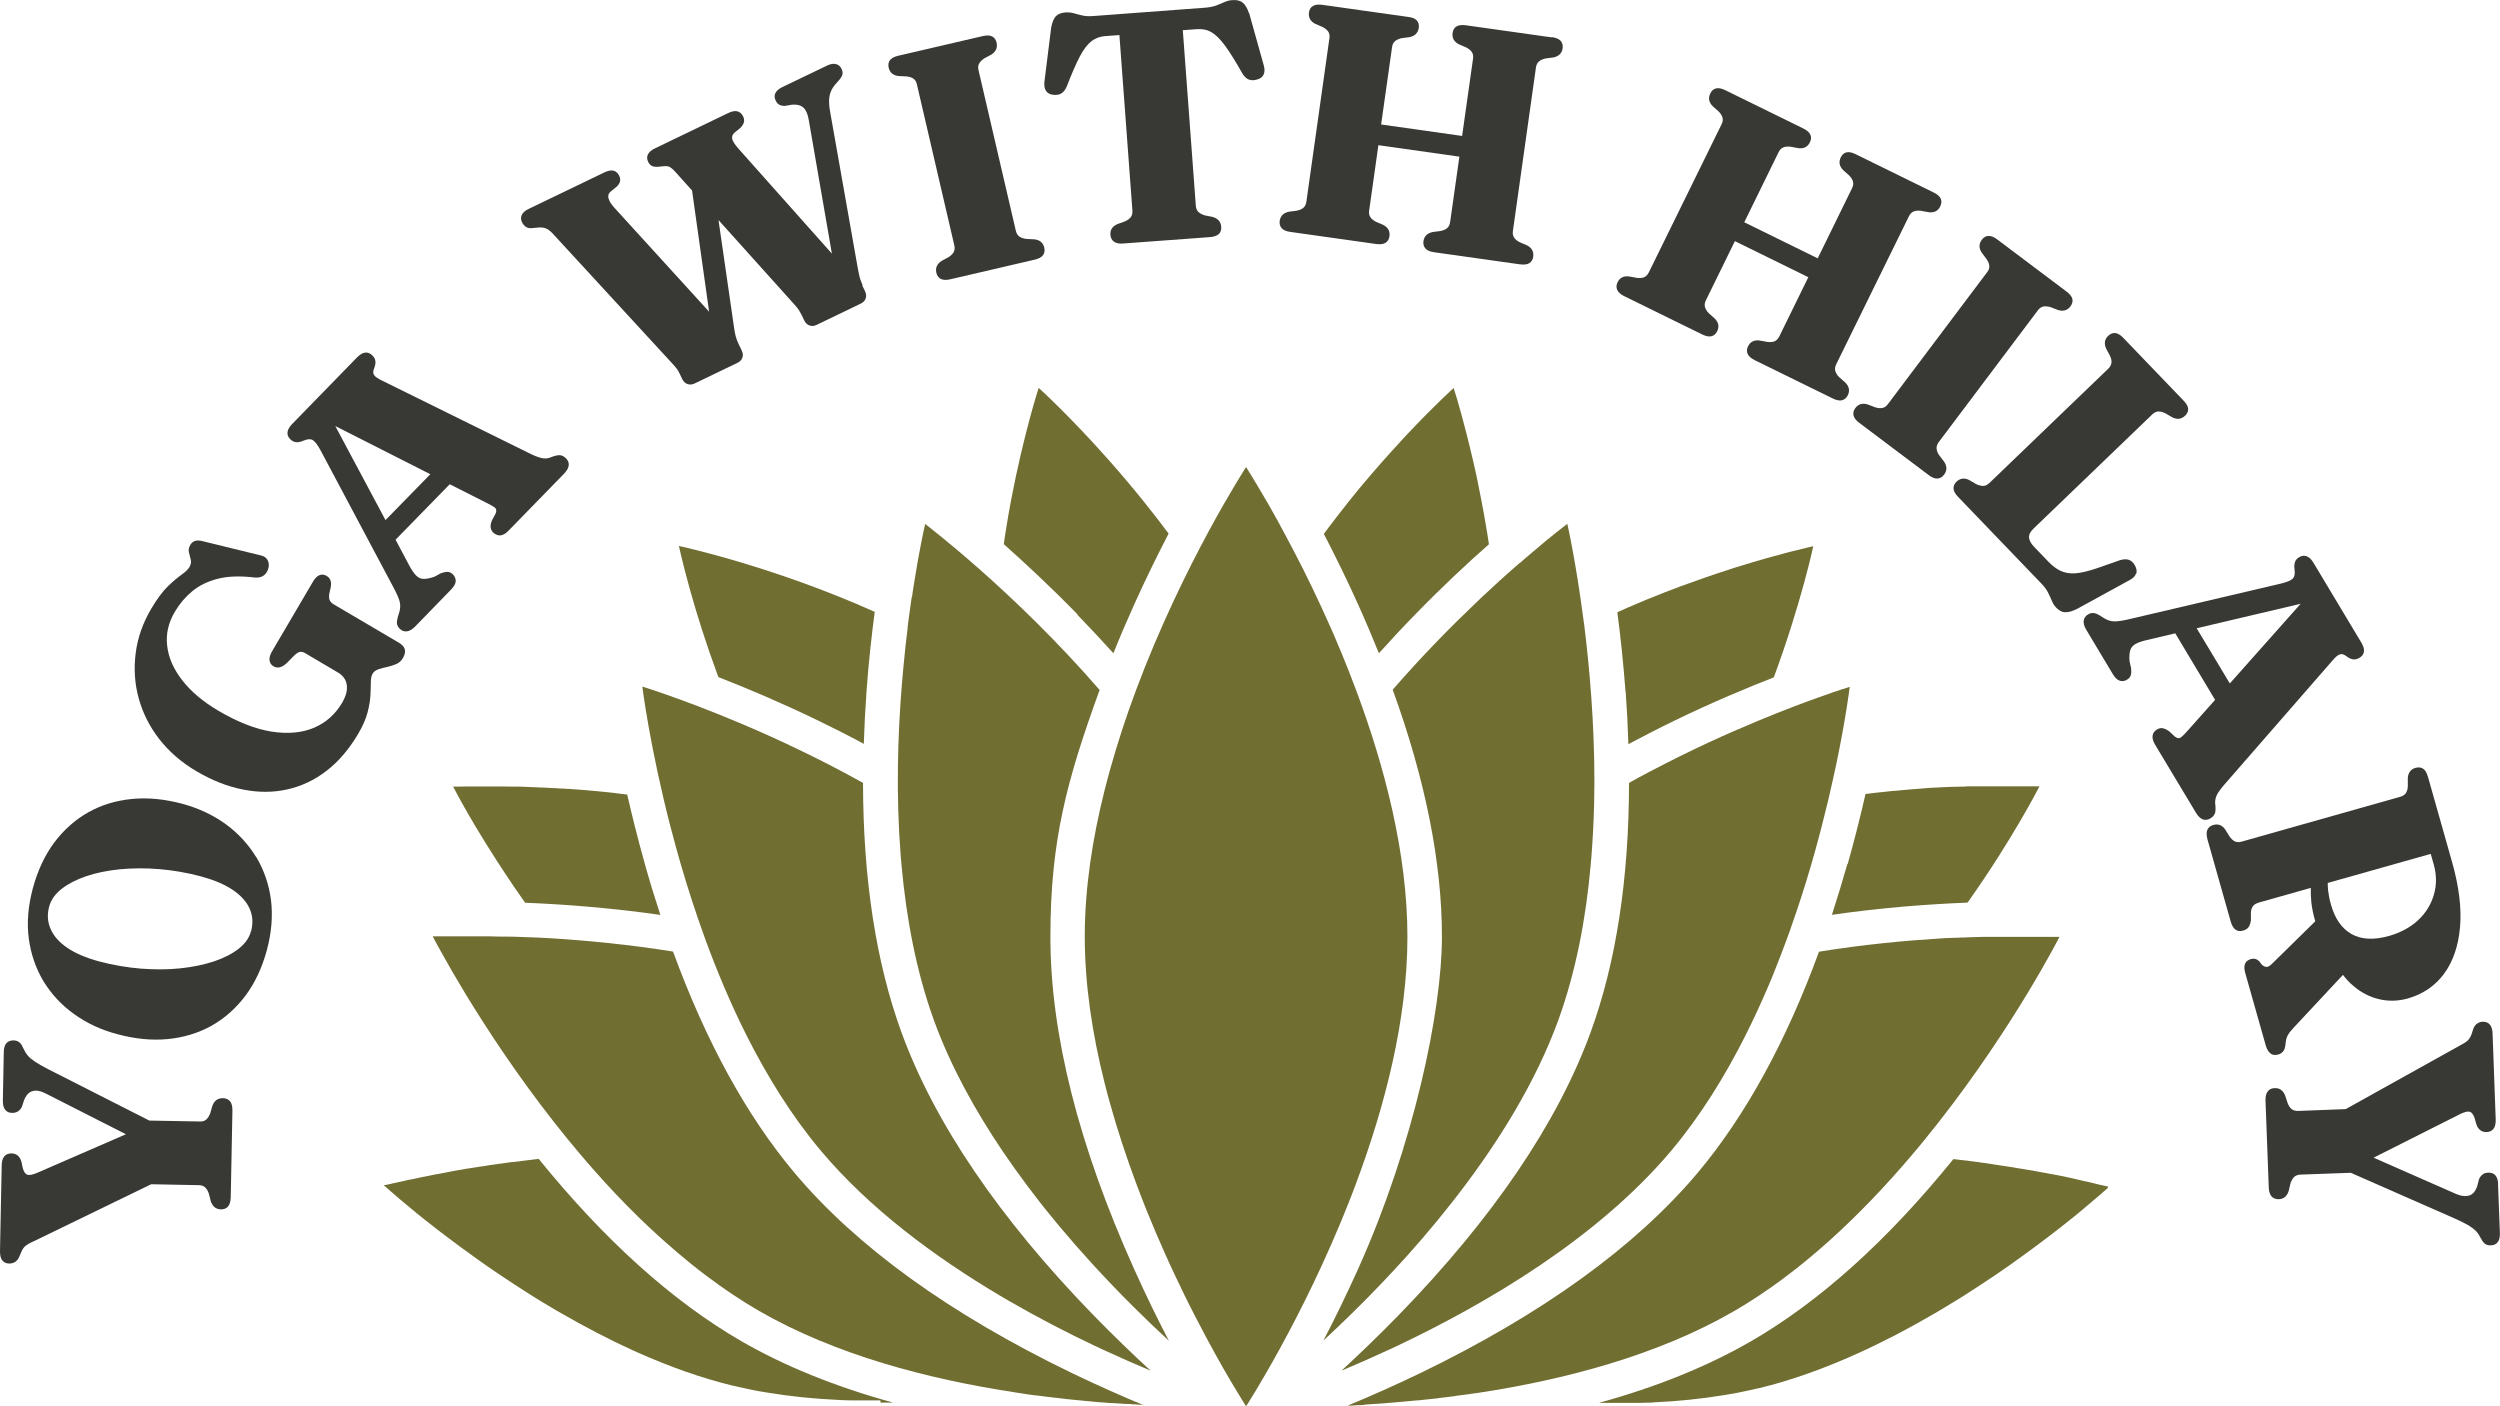
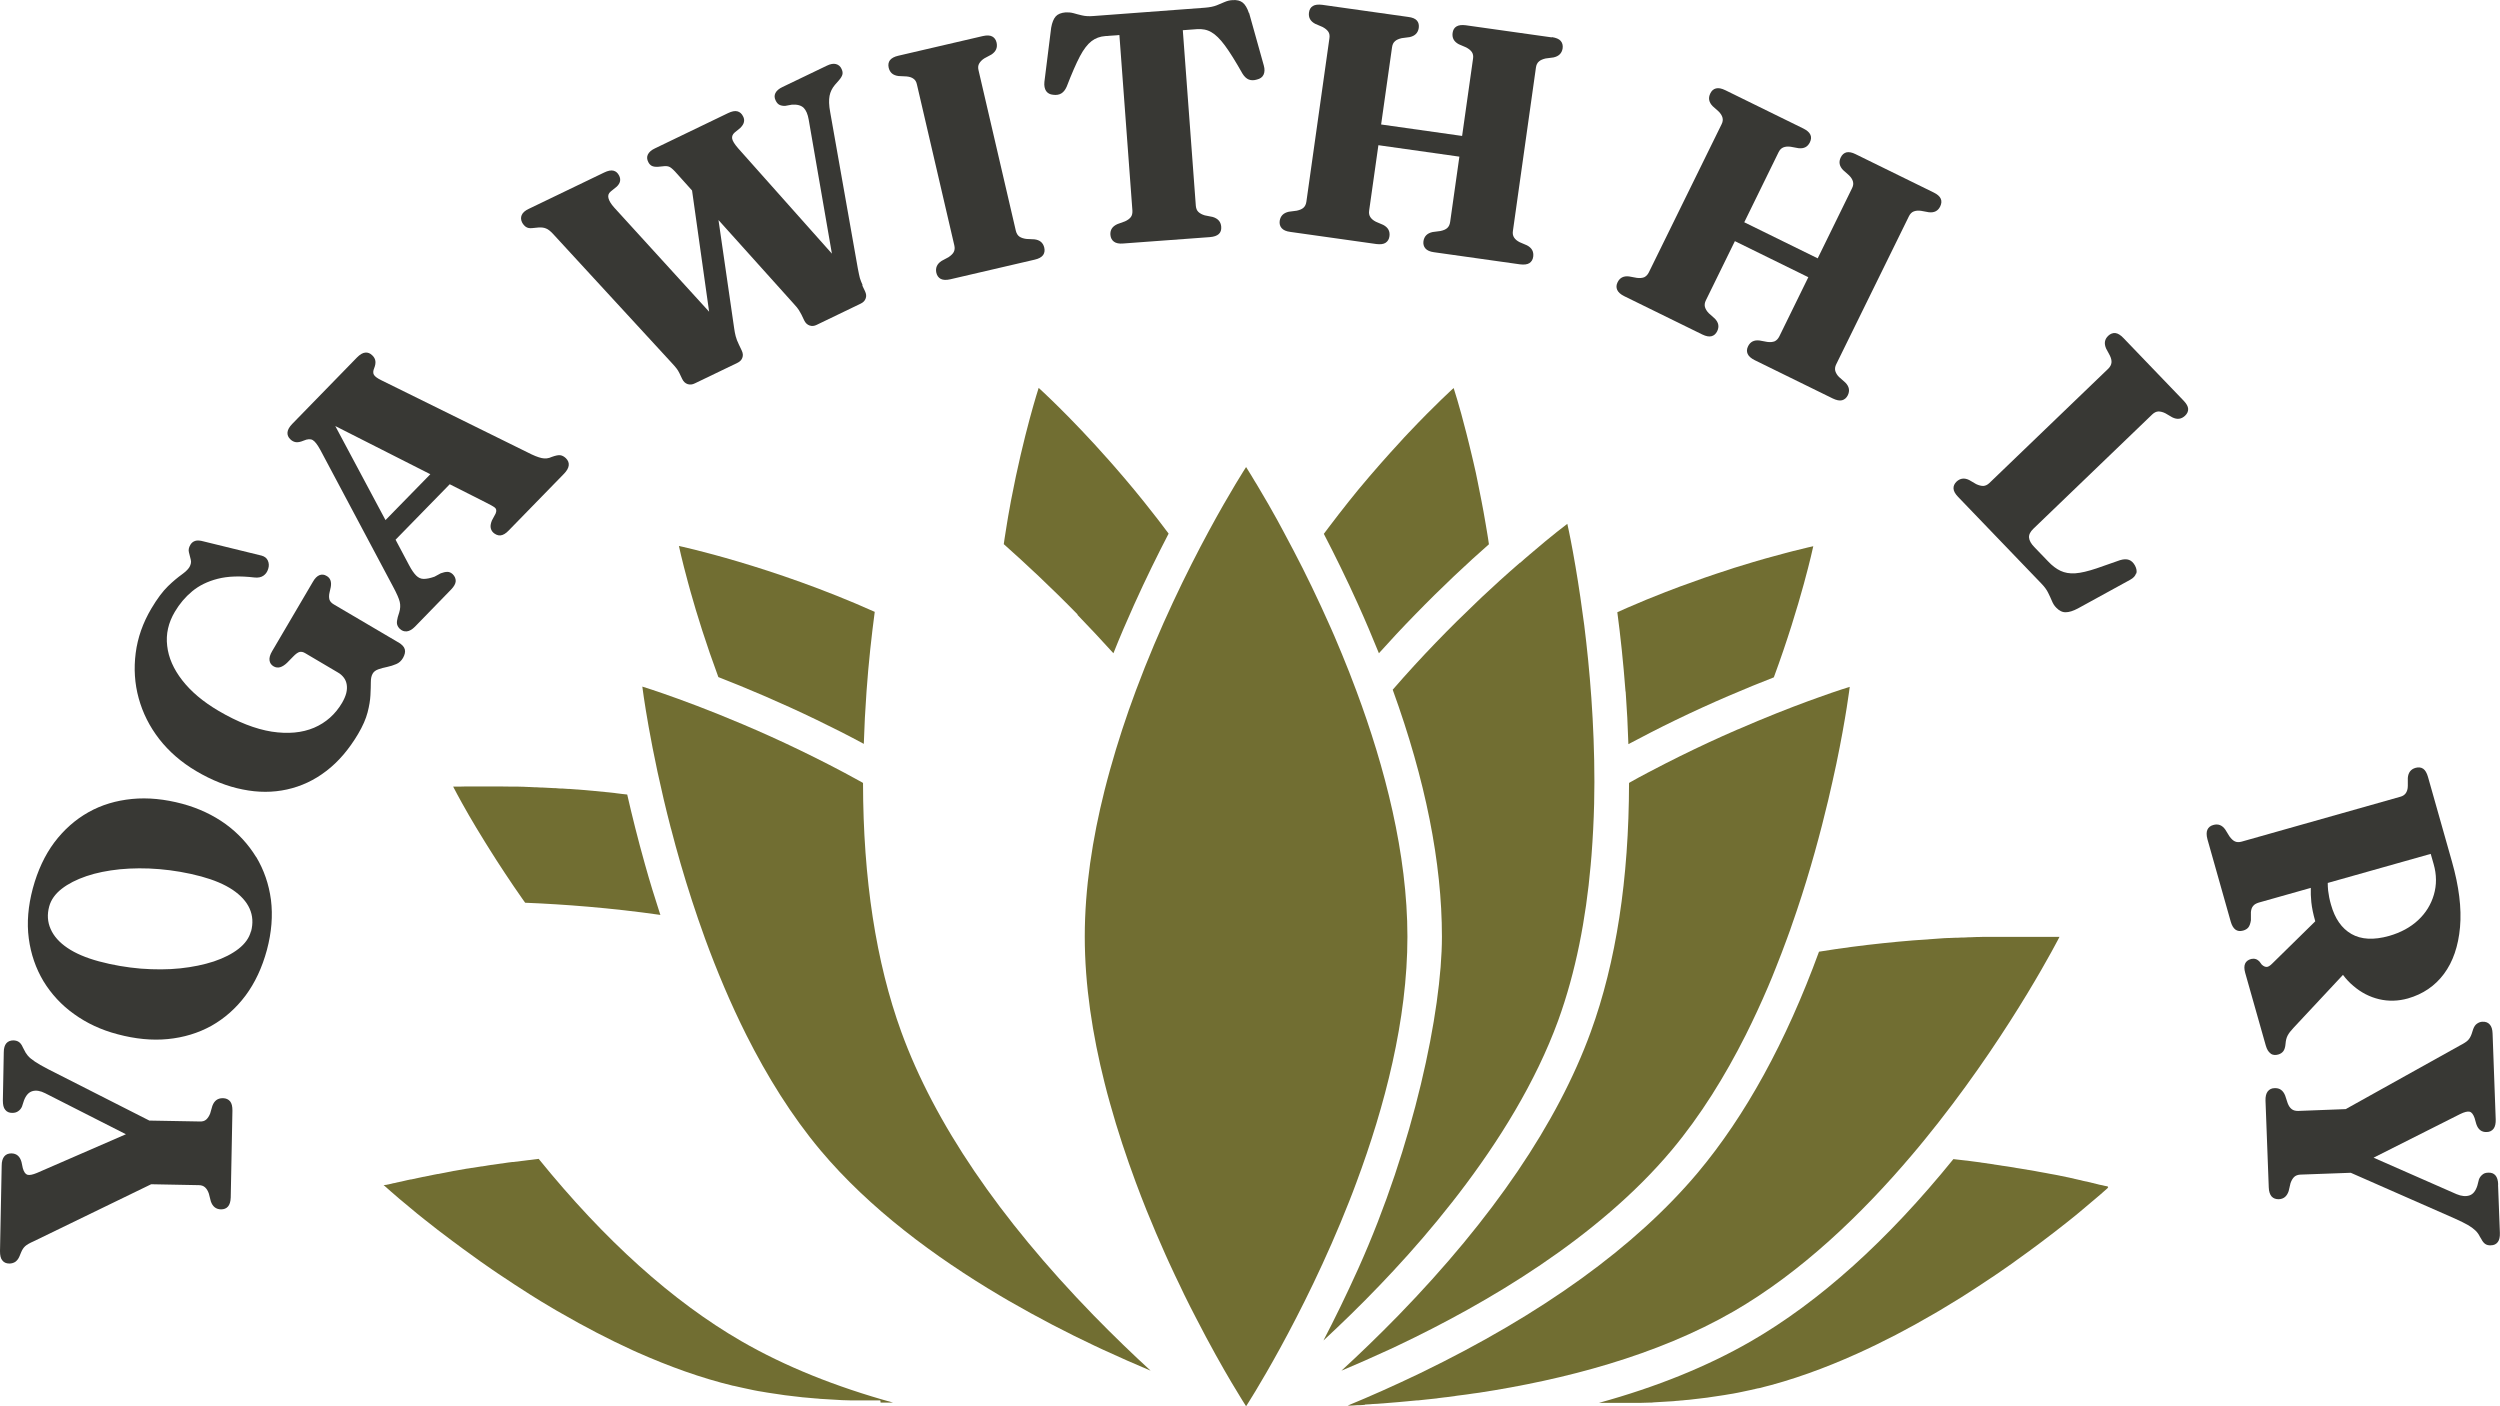
<svg xmlns="http://www.w3.org/2000/svg" id="Layer_1" viewBox="0 0 1920 1080">
  <defs>
    <style>      .st0 {        fill: #716e32;      }      .st1 {        fill: #383834;      }    </style>
  </defs>
  <g>
    <path class="st1" d="M171.1,843.4c-3.9,0-6.5,1.9-8,5.9l-1.7,5.9c-.8,2-1.8,3.5-3,4.6-1.2,1.1-2.9,1.6-4.9,1.5l-38.8-.7-77.8-39.5c-4.4-2.3-7.8-4.2-10.1-5.8-2.4-1.6-4.2-3.1-5.4-4.5s-2.2-3-2.9-4.6l-1-1.9c-.8-1.9-1.8-3.2-2.9-4-1.1-.8-2.5-1.2-4.2-1.3-2.3,0-4.2.7-5.5,2.2s-2,3.8-2,7l-.7,37c0,3.2.5,5.6,1.8,7.1,1.2,1.6,3,2.4,5.4,2.4,1.8,0,3.4-.4,4.7-1.4,1.3-.9,2.2-2.1,2.8-3.5l1.5-4.6c1.5-4,3.7-6.4,6.5-7.2,2.8-.8,6.1-.3,9.8,1.6l62,31.5-68.3,29.7c-3.4,1.4-5.8,1.9-7.4,1.4-1.5-.5-2.7-2.2-3.5-5.1l-1-4.7c-1.2-4.3-3.7-6.5-7.7-6.6-2.3,0-4.2.7-5.5,2.3-1.3,1.6-2,3.9-2,7.1L0,960.9c0,3.2.5,5.6,1.8,7.1,1.2,1.6,3,2.4,5.4,2.4,1.6,0,3-.4,4.4-1.2,1.3-.9,2.4-2.2,3.2-4l1.5-3.6c.8-1.9,1.8-3.4,3-4.5,1.2-1.1,3.4-2.4,6.6-3.8l90.2-43.8,36.6.7c2,0,3.6.6,4.8,1.7,1.2,1.1,2.2,2.7,2.9,4.8l1.5,5.9c1.4,4.1,4,6.1,7.8,6.2,2.3,0,4.1-.7,5.4-2.2,1.3-1.5,2-3.8,2.1-7l1.3-66.7c0-3.2-.5-5.5-1.8-7.1-1.3-1.5-3-2.3-5.3-2.4Z" />
    <path class="st1" d="M196.7,658.2c-6-9.8-13.8-18.3-23.4-25.3-9.7-7-20.8-12.2-33.3-15.6-13.5-3.6-26.4-4.9-38.6-3.7-12.2,1.2-23.4,4.5-33.5,10.2s-18.8,13.4-26.2,23.2c-7.3,9.8-12.8,21.6-16.5,35.3-3.6,13.5-4.7,26.3-3.1,38.4,1.6,12.1,5.4,23,11.3,32.9,6,9.8,13.8,18.3,23.5,25.2,9.7,7,20.8,12.2,33.4,15.5,13.5,3.6,26.4,4.9,38.6,3.7,12.2-1.2,23.4-4.6,33.5-10.2,10.1-5.7,18.8-13.4,26.1-23.1,7.3-9.8,12.8-21.5,16.5-35.2,3.6-13.5,4.6-26.3,3.1-38.4-1.6-12.1-5.4-23-11.3-32.9ZM192.7,715.3c-1.3,5-4.5,9.5-9.5,13.4-5,3.9-11.3,7.1-19,9.7-7.7,2.5-16.3,4.3-25.8,5.3-9.5,1-19.6,1-30.3.2-10.6-.9-21.4-2.7-32.2-5.6-9.9-2.7-17.9-6.1-24.1-10.3-6.2-4.2-10.5-9-12.9-14.5-2.4-5.4-2.8-11.2-1.1-17.4,1.4-5.1,4.6-9.6,9.6-13.5,5-3.9,11.3-7.1,18.9-9.7,7.6-2.6,16.2-4.3,25.8-5.3,9.6-.9,19.7-1,30.3-.1,10.6.9,21.3,2.7,32.1,5.6,9.9,2.7,17.9,6.1,24.2,10.3,6.2,4.2,10.6,9,13,14.4,2.4,5.4,2.8,11.2,1.1,17.6Z" />
    <path class="st1" d="M305.5,493.1l-49.1-28.9c-1.9-1.1-3-2.4-3.4-3.8-.4-1.5-.4-3.3.1-5.4l.9-4c.4-2.1.3-3.9-.2-5.3-.5-1.4-1.5-2.6-3-3.4-1.8-1.1-3.6-1.3-5.4-.6-1.8.7-3.6,2.4-5.2,5.3l-31.2,53.1c-1.6,2.7-2.3,5.1-2,7.1.3,2,1.3,3.5,3.2,4.6,1.6.9,3.3,1.1,5,.6,1.7-.5,3.5-1.7,5.2-3.3l4.7-4.8c2-2.1,3.7-3.3,5-3.6,1.3-.3,2.8,0,4.4,1l24.9,14.7c2,1.1,3.5,2.5,4.7,4.1,1.2,1.6,1.9,3.4,2.2,5.4.3,2,.2,4.1-.4,6.5-.6,2.3-1.7,4.8-3.2,7.4-5.2,8.8-12.4,15.2-21.5,19.1-9.2,3.9-20,4.9-32.5,3-12.5-2-26.1-7.3-40.9-16-11.9-7-21.1-14.8-27.8-23.4-6.7-8.6-10.6-17.4-11.6-26.5-1.1-9,.9-17.8,5.9-26.2,3.6-6.1,8-11.3,13.3-15.7,5.3-4.4,11.8-7.6,19.6-9.6,7.8-2,17.2-2.3,28.2-1,2.7.3,5-.1,6.8-1.3,1.8-1.2,3.1-3,3.8-5.4.7-2.2.6-4.3-.3-6.3-.9-2-2.6-3.2-4.8-3.8l-44.5-10.9c-2.8-.8-5-.9-6.5-.4-1.6.5-2.8,1.5-3.7,3-1.2,2-1.6,4-1.1,5.8.5,1.9.9,3.7,1.4,5.6.5,1.8.1,3.7-1,5.7-1.1,1.8-3.1,3.7-6,5.8s-6.5,5-10.5,8.9c-4,3.9-8.3,9.6-12.8,17.2-6.5,11-10.5,22.4-12,34.2s-.8,23.3,2.3,34.6c3.1,11.3,8.3,21.7,15.8,31.4,7.5,9.6,16.9,17.8,28.4,24.6,12,7.1,23.9,11.8,35.7,14.1,11.8,2.4,23.1,2.4,34,0,10.9-2.4,21-7.1,30.2-14.2,9.3-7.1,17.4-16.6,24.4-28.4,3.6-6.1,6-11.6,7.3-16.6,1.3-5,2-9.4,2.2-13.3.2-3.9.3-7.2.3-10s.5-5,1.5-6.6c.8-1.4,2.3-2.5,4.3-3.2,2-.7,4.2-1.3,6.7-1.8,2.5-.5,4.8-1.3,7-2.2,2.2-.9,3.9-2.5,5.2-4.7,1.4-2.5,1.9-4.7,1.4-6.6-.5-2-2.2-3.7-4.8-5.3Z" />
    <path class="st1" d="M430.3,349.6c-1.5-.2-3.7.3-6.5,1.3-2.5,1.2-5.1,1.5-7.8.9-2.7-.6-6.3-2-10.9-4.4l-112.1-55.3c-3.1-1.5-5-2.9-5.8-4.2-.8-1.3-.7-3.1.2-5.2.8-2,1.1-3.8.9-5.4-.2-1.6-1-3.1-2.4-4.4-1.6-1.6-3.4-2.3-5.4-2.1-2,.2-4,1.4-6.3,3.7l-49.8,51.1c-2.2,2.3-3.4,4.4-3.6,6.4-.2,2,.5,3.8,2.2,5.4,1.3,1.3,2.8,2,4.3,2.2,1.6.2,3.5-.2,5.9-1.2,3-1.3,5.3-1.4,7-.4,1.7,1,3.6,3.5,5.8,7.5l55.9,105.1c2.8,5.2,4.5,9.1,5.1,11.6.6,2.6.5,5.3-.4,8.2l-1.1,3.5c-.6,2.2-.8,4-.6,5.3.3,1.4,1,2.6,2.1,3.7,1.6,1.5,3.3,2.2,5.4,2,2-.2,4.1-1.4,6.3-3.6l27.8-28.6c2.2-2.3,3.4-4.4,3.5-6.4,0-2-.7-3.7-2.3-5.3-1.3-1.2-2.6-1.8-4.1-1.8-1.5,0-3.2.4-5.1,1.1l-4.8,2.6c-3.4,1.2-6.1,1.7-8.3,1.7-2.2,0-4.1-.9-5.8-2.6-1.7-1.7-3.5-4.3-5.4-7.9l-10.4-19.6,41.6-42.6,27.5,13.9c3.4,1.7,5.8,3,7.1,4,1.3,1,1.5,2.6.6,4.7l-2.8,5.2c-.8,2-1.2,3.8-1,5.3s.8,2.9,2.1,4.1,3.4,2.3,5.4,2.1c2-.2,4.1-1.4,6.3-3.7l42.6-43.7c2.2-2.3,3.4-4.4,3.6-6.5.2-2-.6-3.8-2.2-5.4-1.4-1.3-2.8-2.1-4.4-2.3ZM296.1,399.5l-38.6-72.3,73,37-34.5,35.3Z" />
    <path class="st1" d="M662.5,219c-.9-2-1.6-3.8-2.1-5.4-.4-1.7-1-4.1-1.6-7.5l-21.2-119.9c-1-5.3-1.1-9.5-.5-12.6.6-3.1,2-5.9,4.1-8.4l2.9-3.3c1.7-1.9,2.6-3.5,2.9-4.8.3-1.3,0-2.7-.7-4.2-.9-2-2.4-3.2-4.3-3.7-1.9-.5-4.3-.1-7.1,1.3l-33.9,16.3c-2.8,1.3-4.6,2.9-5.5,4.7-.9,1.8-.8,3.8.3,5.9.7,1.4,1.6,2.5,2.8,3.1,1.2.6,2.7.9,4.5.8l5-.9c4.1-.3,7.1.5,9.1,2.4,1.9,1.9,3.2,5,3.9,9.2l17.8,102.8-72-80.9c-2.8-3.2-4.3-5.7-4.6-7.4-.3-1.7.3-3.3,1.9-4.7l4.3-3.5c1.5-1.5,2.5-3,2.8-4.4.4-1.5.2-3-.6-4.5-1-2.1-2.5-3.4-4.4-3.9-1.9-.5-4.3,0-7.2,1.4l-56,27c-2.8,1.3-4.6,2.9-5.5,4.7-.9,1.8-.8,3.8.3,5.9.7,1.4,1.6,2.3,2.7,2.9,1.2.6,2.8.8,4.7.7l5.1-.5c1.6-.1,3,.1,4.2.8,1.2.7,3.1,2.4,5.5,5.2l11.4,12.7,13.1,93.1-72.9-80c-2.5-2.8-3.9-5.2-4.4-7.2-.5-2,0-3.7,1.7-5.1l4.7-3.8c2.7-2.6,3.3-5.4,1.8-8.4-1-2-2.4-3.3-4.3-3.8-1.9-.5-4.3,0-7.2,1.4l-57.9,27.9c-2.8,1.3-4.6,2.9-5.4,4.7-.8,1.8-.7,3.7.2,5.6.7,1.4,1.7,2.6,2.9,3.5,1.3.9,2.9,1.2,4.8,1l5.2-.5c2.2-.1,4,.1,5.6.8,1.6.6,3.3,2,5.2,4l91,98.9c1.9,2.1,3.3,3.6,4,4.6.8,1,1.5,2.2,2.2,3.6l2.1,4.4c1,2.1,2.4,3.4,4.2,4,1.8.6,3.6.4,5.6-.6l32.6-15.7c1.9-.9,3.2-2.2,3.8-3.9.7-1.7.5-3.6-.5-5.7l-2.1-4.4c-1.2-2.4-2-4.6-2.5-6.5-.5-1.9-.9-4.1-1.2-6.3l-12-82.9,57.7,64.2c2,2.1,3.3,3.8,4,4.9.7,1.1,1.4,2.3,2,3.5l2.1,4.4c1,2.1,2.4,3.4,4.2,4s3.6.4,5.4-.5l33.8-16.3c1.9-.9,3.2-2.2,3.8-3.9.7-1.7.5-3.6-.5-5.7l-2.1-4.4Z" />
    <path class="st1" d="M794.3,183.8l-6.1-.3c-2.2-.3-4-.9-5.3-1.8-1.3-.9-2.2-2.4-2.7-4.3l-28.7-123.5c-.5-2-.3-3.7.5-5.1.8-1.4,2.1-2.8,4-4l5.4-2.9c3.5-2.3,4.8-5.3,4-9.1-.5-2.3-1.7-3.9-3.4-4.8-1.7-.9-4.1-1-7.2-.3l-64.9,15.1c-3.1.7-5.2,1.9-6.4,3.4-1.2,1.6-1.5,3.5-1,5.8.9,3.8,3.4,5.9,7.6,6.4l6.1.3c2.3.2,4.1.8,5.4,1.8,1.3.9,2.2,2.4,2.6,4.4l28.7,123.5c.5,2,.3,3.7-.4,5.1-.7,1.4-2.1,2.7-4,4l-5.4,2.9c-3.5,2.3-4.8,5.3-4,9.1.5,2.2,1.7,3.8,3.4,4.7,1.8.9,4.2,1,7.3.3l64.9-15.1c3.1-.7,5.2-1.9,6.4-3.5,1.1-1.6,1.4-3.5.9-5.7-.9-3.8-3.4-5.9-7.6-6.4Z" />
    <path class="st1" d="M959.2,10.1c-1.3-3.9-2.9-6.6-4.8-8.1-1.9-1.5-4.5-2.2-8-1.9-2,.1-3.9.6-5.8,1.4-1.8.8-3.9,1.7-6.2,2.6-2.3.9-5.2,1.5-8.8,1.8l-85.8,6.4c-3.5.3-6.5.1-8.9-.5s-4.6-1.1-6.5-1.7c-1.9-.5-3.9-.7-6-.6-3.4.3-6,1.3-7.6,3.1-1.6,1.8-2.8,4.7-3.5,8.7l-5.2,41.6c-.3,3,.2,5.3,1.3,7,1.2,1.7,3,2.7,5.5,2.9,2.4.3,4.4,0,6.1-1,1.7-1,3.1-2.7,4.2-5.2,3.9-10.1,7.3-17.9,10.2-23.4,2.9-5.5,5.9-9.3,8.9-11.6,3-2.3,6.5-3.6,10.6-3.9l10.8-.8,10,134.9c.1,2-.3,3.7-1.2,4.9-1,1.3-2.5,2.4-4.5,3.3l-5.8,2.1c-3.9,1.7-5.7,4.5-5.4,8.3.2,2.3,1.1,4,2.7,5.2,1.6,1.2,4,1.7,7.2,1.4l66.5-4.9c6.2-.5,9.1-3.1,8.7-8-.3-3.8-2.5-6.3-6.6-7.5l-6-1.2c-2.1-.6-3.7-1.5-4.9-2.6-1.2-1.1-1.8-2.7-2-4.7l-10-134.9,10.8-.8c4.2-.3,7.9.4,11.1,2.3,3.2,1.8,6.7,5.2,10.4,10.2,3.7,5,8.2,12.2,13.5,21.6,1.4,2.3,3.1,3.9,4.9,4.6,1.8.7,3.9.7,6.2,0,2.5-.6,4.2-1.8,5.1-3.7.9-1.9,1-4.3.2-7.1l-11.3-40.4Z" />
    <path class="st1" d="M1191.7,28.7l-66-9.3c-3.1-.4-5.4-.1-7.1.9-1.7,1-2.7,2.7-3,5-.5,3.8,1,6.7,4.8,8.7l5.6,2.4c2.1,1.1,3.5,2.3,4.4,3.6.9,1.4,1.2,3,.9,5l-8.4,59.4-62.2-8.8,8.4-59.4c.3-2,1-3.5,2.3-4.6,1.2-1.1,3-1.8,5.1-2.3l6.1-.8c4.1-.9,6.4-3.2,7-7,.3-2.3-.1-4.2-1.4-5.7-1.3-1.5-3.5-2.4-6.7-2.8l-66-9.3c-3.2-.4-5.6-.1-7.2.9-1.7,1-2.7,2.7-3,5-.5,3.8,1,6.7,4.8,8.7l5.6,2.4c2.1,1.1,3.5,2.3,4.4,3.6s1.2,3,.9,5l-17.7,125.6c-.3,2-1,3.5-2.2,4.6-1.2,1.1-2.9,1.8-5.2,2.3l-6.1.8c-4.1.9-6.4,3.2-7,7-.3,2.2.2,4.1,1.5,5.6,1.3,1.5,3.5,2.5,6.7,2.9l66,9.3c3.2.4,5.6.1,7.2-1,1.6-1.1,2.6-2.7,2.9-5,.5-3.8-1-6.7-4.8-8.7l-5.6-2.4c-2-1-3.4-2.2-4.3-3.6-.9-1.4-1.2-3-.9-5l7.1-50.2,62.2,8.8-7.1,50.2c-.3,2-1,3.5-2.2,4.6-1.2,1.1-2.9,1.8-5.2,2.3l-6.1.8c-4.1.9-6.4,3.2-7,7-.3,2.2.2,4.1,1.5,5.6,1.3,1.5,3.5,2.5,6.6,2.9l66,9.3c3.2.4,5.6.1,7.2-.9,1.7-1.1,2.7-2.7,3-5,.5-3.8-1-6.7-4.8-8.7l-5.6-2.4c-2-1-3.4-2.2-4.3-3.6-.9-1.4-1.2-3-.9-5l17.7-125.6c.3-2,1-3.5,2.3-4.6,1.2-1.1,3-1.8,5.1-2.3l6.1-.8c4.1-.9,6.4-3.2,7-7,.3-2.3-.2-4.2-1.5-5.7-1.3-1.5-3.6-2.4-6.7-2.9Z" />
    <path class="st1" d="M1412.5,289.7c-1.6-1.6-2.5-3.2-3-4.8-.4-1.6-.2-3.3.7-5.1l55.9-113.8c.9-1.8,2.1-3,3.6-3.6,1.5-.6,3.4-.8,5.6-.5l6,1.1c4.2.5,7.1-1,8.8-4.5,1-2.1,1.2-4.1.4-5.9-.8-1.8-2.6-3.4-5.5-4.8l-59.9-29.4c-2.8-1.4-5.1-1.8-7-1.4-1.9.5-3.4,1.8-4.4,3.9-1.7,3.5-1.1,6.7,1.8,9.7l4.6,4.1c1.6,1.6,2.6,3.2,3,4.8.4,1.6.2,3.2-.7,5l-26.4,53.9-56.4-27.7,26.4-53.9c.9-1.8,2.1-3,3.6-3.6,1.5-.6,3.4-.8,5.6-.5l6,1.1c4.2.5,7.1-1,8.8-4.5,1-2.1,1.2-4,.4-5.8-.8-1.8-2.6-3.4-5.4-4.8l-59.9-29.4c-2.9-1.4-5.2-1.9-7.2-1.4s-3.4,1.8-4.4,3.9c-1.7,3.5-1.1,6.7,1.8,9.7l4.6,4.1c1.6,1.6,2.6,3.2,3,4.8.4,1.6.2,3.2-.7,5l-55.9,113.8c-.9,1.8-2.1,3-3.5,3.7-1.5.6-3.4.8-5.7.5l-6-1.1c-4.2-.5-7.1,1-8.8,4.5-1,2-1.1,4-.3,5.8.8,1.8,2.6,3.5,5.5,4.9l59.9,29.4c2.9,1.4,5.2,1.8,7.1,1.3,1.9-.5,3.3-1.8,4.3-3.8,1.7-3.5,1.1-6.7-1.8-9.7l-4.6-4.1c-1.6-1.6-2.5-3.2-3-4.8-.4-1.6-.2-3.3.7-5.1l22.3-45.5,56.4,27.7-22.3,45.5c-.9,1.8-2.1,3-3.5,3.7-1.5.6-3.4.8-5.7.5l-6-1.1c-4.2-.5-7.1,1-8.8,4.5-1,2-1.1,4-.3,5.8.8,1.8,2.6,3.4,5.4,4.8l59.9,29.4c2.9,1.4,5.3,1.9,7.2,1.4,1.9-.5,3.4-1.8,4.4-3.8,1.7-3.5,1.1-6.7-1.8-9.7l-4.6-4.1Z" />
-     <path class="st1" d="M1489.3,349.7c-1.2-1.9-1.9-3.6-2-5.2-.1-1.6.4-3.2,1.6-4.9l76.2-101.3c1.2-1.6,2.6-2.6,4.2-2.9,1.6-.3,3.5-.1,5.6.5l5.7,2.2c4,1.2,7.2.3,9.5-2.8,1.4-1.9,1.9-3.8,1.5-5.6-.4-1.9-1.9-3.8-4.4-5.7l-53.3-40.1c-2.5-1.9-4.8-2.8-6.8-2.7-2,0-3.7,1.1-5.1,3-2.3,3.1-2.3,6.4,0,9.9l3.7,4.9c1.3,1.9,2,3.7,2.1,5.3.1,1.6-.4,3.2-1.7,4.8l-76.2,101.3c-1.2,1.6-2.6,2.6-4.2,2.9-1.6.3-3.5.2-5.6-.5l-5.7-2.2c-4-1.2-7.2-.3-9.5,2.8-1.4,1.8-1.8,3.7-1.4,5.6s1.9,3.9,4.5,5.8l53.3,40.1c2.5,1.9,4.8,2.8,6.8,2.6,2-.2,3.6-1.1,5-3,2.3-3.1,2.3-6.4,0-9.9l-3.7-4.9Z" />
    <path class="st1" d="M1640.7,440.6c.5-1.9.2-3.9-1-6.2-1.2-2.2-2.7-3.7-4.6-4.4-1.9-.7-4.2-.6-6.9.2l-18,6.3c-6.6,2.2-12,3.5-16.4,3.8-4.3.3-8.1-.4-11.3-1.9s-6.4-3.9-9.6-7.3l-10.6-11c-2.4-2.5-3.8-4.9-4-7.2-.2-2.2.9-4.5,3.3-6.8l91.4-87.9c1.5-1.4,3-2.1,4.6-2.2,1.6,0,3.4.4,5.4,1.4l5.3,3.1c3.8,1.9,7,1.4,9.8-1.2,1.7-1.6,2.5-3.4,2.4-5.3-.1-1.9-1.3-4-3.5-6.3l-46.2-48.1c-2.2-2.3-4.3-3.6-6.2-3.8s-3.8.5-5.5,2.1c-2.8,2.7-3.3,5.9-1.6,9.8l2.9,5.4c1,2.1,1.4,3.9,1.2,5.5-.2,1.6-1,3.1-2.4,4.5l-91.4,87.9c-1.5,1.4-3,2.1-4.6,2.2-1.6,0-3.4-.4-5.5-1.4l-5.3-3.1c-3.8-1.9-7-1.4-9.8,1.2-1.6,1.6-2.4,3.3-2.3,5.3.1,2,1.3,4.1,3.5,6.4l64,66.6c2.4,2.5,4.1,4.8,5.2,7.1,1.1,2.2,2.1,4.4,2.9,6.3.8,2,1.9,3.7,3.3,5.1,2.3,2.4,4.8,3.6,7.3,3.5,2.6,0,5.7-1,9.3-2.9l40.1-22c2.6-1.4,4.1-3.1,4.6-5Z" />
-     <path class="st1" d="M1701,625c.5-1.5.7-3.7.4-6.6-.5-2.7,0-5.3,1.1-7.8,1.2-2.4,3.6-5.6,7-9.4l82.1-94.2c2.2-2.6,4.1-4.1,5.6-4.5,1.5-.4,3.1.1,5,1.6,1.8,1.3,3.4,2.1,5,2.3,1.6.2,3.2-.2,4.9-1.2,1.9-1.2,3.1-2.7,3.4-4.7s-.4-4.3-2-7l-36.7-61.2c-1.6-2.7-3.4-4.4-5.3-5.1-1.9-.7-3.8-.4-5.7.7-1.6.9-2.7,2.2-3.2,3.6-.6,1.5-.7,3.5-.4,6,.5,3.2,0,5.5-1.4,6.9-1.4,1.4-4.3,2.6-8.7,3.7l-115.9,27.2c-5.7,1.4-9.9,2-12.5,1.9-2.6,0-5.3-.9-7.9-2.5l-3.1-2c-2-1.2-3.6-1.8-5-1.9-1.4-.1-2.8.3-4.1,1.1-1.9,1.1-3,2.7-3.3,4.7-.3,2,.3,4.3,1.9,7l20.5,34.2c1.6,2.7,3.4,4.4,5.3,5,1.9.6,3.8.3,5.7-.9,1.5-.9,2.4-2.1,2.8-3.5.4-1.4.4-3.2.2-5.2l-1.2-5.3c-.3-3.6-.1-6.4.5-8.4.6-2.1,2-3.7,4-4.9,2.1-1.2,5.1-2.2,9-3.1l21.6-5.1,30.6,51.1-20.5,23c-2.5,2.9-4.4,4.8-5.7,5.8s-2.9.8-4.7-.6l-4.3-4c-1.8-1.3-3.4-2.1-4.9-2.4s-3,0-4.5.9c-1.9,1.2-3.1,2.7-3.4,4.7s.3,4.3,1.9,7l31.4,52.3c1.6,2.7,3.4,4.4,5.3,5.1,1.9.7,3.8.4,5.8-.8,1.7-1,2.8-2.2,3.3-3.7ZM1687.1,482.5l79.8-18.8-54.4,61.2-25.4-42.3Z" />
    <path class="st1" d="M1743.8,809.2c1.7,1.1,3.6,1.3,5.8.7,1.8-.5,3.1-1.4,4-2.6.9-1.2,1.5-3.1,1.7-5.7.2-2.5.7-4.6,1.6-6.3.9-1.7,2.4-3.7,4.4-5.8l38.1-40.8c2.4,3.2,5,6,7.9,8.4,6,5.2,12.7,8.6,19.9,10.3,7.2,1.7,14.6,1.5,22.1-.6,11.5-3.3,20.8-9.6,27.7-18.9,6.9-9.3,11-21.3,12.3-35.8,1.3-14.6-.8-31.4-6.2-50.4l-18.4-65c-.9-3.1-2.1-5.2-3.7-6.3-1.6-1.1-3.6-1.3-5.8-.7-3.7,1-5.7,3.7-6,7.8v6.1c0,2.3-.6,4.1-1.5,5.5-.9,1.3-2.3,2.3-4.2,2.8l-122,34.5c-1.9.5-3.6.5-5.1-.2-1.5-.7-2.8-2-4.2-3.9l-3.2-5.2c-2.4-3.4-5.5-4.6-9.2-3.5-2.2.6-3.7,1.8-4.5,3.6-.8,1.8-.8,4.2,0,7.3l17.9,63.3c1.7,5.9,4.8,8.2,9.5,6.9,1.8-.5,3.1-1.3,4-2.4.9-1.1,1.6-2.9,2-5.5v-6.3c.2-2,.7-3.6,1.7-4.7.9-1.2,2.4-2,4.3-2.6l40-11.3c-.1,3.4,0,7.1.4,11,.5,4.6,1.5,9.3,2.9,14.2,0,.2,0,.3.1.5l-33,32.4c-1.7,1.7-3.1,2.6-4.3,2.6s-2.4-.5-3.8-1.8l-1.7-2.3c-1.1-1.1-2.2-1.8-3.2-2-1-.3-2.1-.2-3.2,0-4.7,1.3-6.2,4.8-4.6,10.6l15.8,55.8c.9,3.1,2.1,5.1,3.8,6.2ZM1866.8,655.8l2.2,7.7c2.4,8.3,2.4,16.2.2,23.7-2.2,7.5-6.2,14-12.1,19.5s-13.3,9.5-22.3,12.1c-11.8,3.3-21.4,2.8-28.9-1.5-7.5-4.3-12.7-11.8-15.7-22.5-1.1-3.8-1.8-7.4-2.2-10.8-.2-2-.3-4-.3-5.9l79-22.3Z" />
    <path class="st1" d="M1918.6,909.7c-.1-3.2-.8-5.5-2.1-7-1.3-1.5-3.1-2.2-5.5-2.1s-3.4.6-4.6,1.6c-1.2,1-2.1,2.2-2.6,3.7l-1.2,4.7c-1.3,4.1-3.3,6.6-6.1,7.5-2.8.9-6.1.6-9.9-1l-63.7-28,66.5-33.5c3.3-1.6,5.7-2.2,7.3-1.8,1.6.4,2.8,2.1,3.8,4.9l1.3,4.6c1.4,4.2,4.1,6.3,8,6.1,2.3,0,4.1-1,5.3-2.6,1.2-1.6,1.7-4.1,1.6-7.2l-2.4-65.8c-.1-3.2-.8-5.5-2.2-7-1.3-1.5-3.1-2.2-5.5-2.1-1.6,0-3,.6-4.3,1.5-1.3.9-2.2,2.3-2.9,4.2l-1.2,3.7c-.7,2-1.6,3.5-2.7,4.7-1.1,1.2-3.3,2.6-6.4,4.2l-87.6,48.8-36.6,1.4c-2,0-3.6-.4-4.9-1.4-1.3-1-2.3-2.5-3.1-4.6l-1.9-5.8c-1.6-4-4.3-5.9-8.1-5.7-2.3,0-4,.9-5.3,2.5-1.2,1.6-1.8,3.9-1.7,7.1l2.5,66.6c.1,3.2.9,5.5,2.2,7,1.4,1.5,3.2,2.1,5.4,2.1,3.9-.1,6.4-2.3,7.7-6.3l1.4-6c.7-2,1.6-3.6,2.8-4.8,1.2-1.1,2.8-1.7,4.8-1.8l38.7-1.4,79.8,35.1c4.5,2,8,3.8,10.5,5.2,2.4,1.5,4.3,2.9,5.6,4.2,1.3,1.3,2.4,2.8,3.2,4.5l1.1,1.8c.9,1.8,1.9,3.1,3.1,3.9,1.2.8,2.6,1.1,4.3,1,2.3,0,4.1-.9,5.3-2.5,1.2-1.6,1.7-3.9,1.6-7.1l-1.4-37Z" />
  </g>
  <g>
    <path class="st0" d="M676.3,1077.2c2,0,4,0,5.9,0,.2,0,.5,0,.7,0,1,0,2,0,3,0-44.3-12.2-83.3-28-116.4-47.1-52.8-30.5-105.1-77.5-155.8-140.1-.5,0-.9.1-1.4.2-.6,0-1.1.1-1.7.2-1,.1-2.1.2-3.1.4-.6,0-1.3.2-1.9.2-1,.1-2.1.2-3.1.4-.6,0-1.1.1-1.7.2-2.2.3-4.4.6-6.5.8-.2,0-.5,0-.7,0-1.1.1-2.2.3-3.2.4-.5,0-1,.1-1.4.2-1.1.1-2.1.3-3.2.5-.3,0-.7,0-1,.1-2.3.3-4.6.7-6.9,1,0,0-.2,0-.3,0-1.1.2-2.2.3-3.2.5-.4,0-.7.1-1.1.2-1.1.2-2.1.3-3.2.5-.1,0-.3,0-.4,0-2.3.4-4.6.7-6.8,1.1,0,0-.2,0-.3,0-1,.2-2.1.4-3.1.5-.3,0-.6,0-.9.1-3.3.6-6.5,1.2-9.6,1.7,0,0-.2,0-.2,0-1,.2-2,.4-2.9.6-.2,0-.4,0-.6.1-3,.6-5.9,1.1-8.7,1.7-.1,0-.2,0-.4,0-.9.2-1.8.4-2.6.5-.2,0-.3,0-.5.1-2.7.5-5.2,1.1-7.7,1.6-.1,0-.2,0-.3,0-.8.2-1.5.3-2.3.5-.2,0-.3,0-.5.1-2.3.5-4.4,1-6.5,1.4-.1,0-.3,0-.4,0-.6.1-1.3.3-1.9.4-.2,0-.3,0-.5.1-1.8.4-3.5.8-5.1,1.2-.2,0-.4,0-.6.1-.5.1-.9.2-1.3.3-.2,0-.4,0-.6.1-.8.2-1.6.4-2.4.6,0,0-.2,0-.3,0-.3,0-.6.2-1,.2-.2,0-.4.1-.7.2-.3,0-.6.1-.8.2-.2,0-.3,0-.5.1-.5.1-.9.2-1.3.3-.2,0-.3,0-.5.1-.2,0-.4,0-.5.1-.2,0-.3,0-.5.1-.2,0-.3,0-.4.1-.1,0-.3,0-.4,0-.2,0-.4.1-.6.1,0,0-.2,0-.3,0,0,0-.1,0-.2,0,0,0-.1,0-.2,0-.1,0-.2,0-.2,0,0,0,1.2,1.1,3.4,3,.7.7,1.6,1.4,2.6,2.3,3.4,3,8.2,7.1,14.2,12,1.7,1.4,3.5,2.9,5.4,4.5s3.9,3.2,6,4.8c6.3,5,13.4,10.6,21.3,16.4,2.6,2,5.3,4,8.1,6,2.8,2,5.6,4.1,8.6,6.2,1.5,1,2.9,2.1,4.4,3.2,3,2.1,6.1,4.3,9.2,6.4,1.6,1.1,3.1,2.2,4.7,3.2,8,5.4,16.4,10.9,25.1,16.4,5.2,3.3,10.6,6.6,16.1,9.8,2.5,1.5,5,3,7.6,4.4,17.3,10,35.6,19.6,54.6,28.3,1.3.6,2.5,1.1,3.8,1.7,23.9,10.6,48.6,19.6,73.5,25.6.1,0,.2,0,.3,0,2.1.5,4.1,1,6.2,1.4.8.2,1.6.3,2.3.5,1.4.3,2.8.6,4.2.9.9.2,1.9.4,2.8.6,1.2.2,2.5.5,3.7.7,1,.2,2.1.4,3.1.5,1.2.2,2.4.4,3.5.6,1.1.2,2.2.3,3.3.5,1.1.2,2.3.4,3.4.5,1.1.2,2.2.3,3.4.5,1.1.2,2.2.3,3.3.5,1.1.2,2.3.3,3.4.4,1.1.1,2.2.3,3.3.4,1.2.1,2.3.3,3.5.4,1.1.1,2.2.2,3.3.4,1.2.1,2.3.2,3.5.3,1.1.1,2.2.2,3.3.3,1.2.1,2.3.2,3.5.3,1.1,0,2.2.2,3.3.3,1.2,0,2.3.2,3.5.2,1.1,0,2.2.2,3.3.2,1.1,0,2.3.1,3.4.2,1.1,0,2.3.1,3.4.2,1.1,0,2.3.1,3.4.2,1.1,0,2.3,0,3.4.1,1.1,0,2.2,0,3.4.1,1.1,0,2.3,0,3.4,0,1.1,0,2.2,0,3.3,0,1.1,0,2.3,0,3.4,0,1.1,0,2.2,0,3.3,0,1.2,0,2.3,0,3.5,0,1.3,0,2.7,0,4,0,.5,0,1.1,0,1.6,0Z" />
    <path class="st0" d="M1618.9,911.2c0,0-.1,0-.2,0-.2,0-.3,0-.5-.1,0,0,0,0,0,0-.2,0-.4-.1-.7-.2,0,0-.2,0-.3,0-.2,0-.5-.1-.7-.2-.1,0-.2,0-.3,0-.3,0-.7-.2-1-.3-.2,0-.4,0-.6-.1-.3,0-.6-.1-.9-.2-.2,0-.4,0-.6-.1-.3,0-.7-.2-1-.2-.2,0-.4-.1-.7-.2-.5-.1-1.1-.3-1.6-.4-.2,0-.5-.1-.7-.2-.4,0-.8-.2-1.2-.3-.3,0-.6-.1-.9-.2-.4,0-.8-.2-1.2-.3-.3,0-.6-.1-.9-.2-.7-.2-1.4-.3-2.1-.5-.3,0-.7-.2-1.1-.2-.5-.1-.9-.2-1.4-.3-.4,0-.8-.2-1.2-.3-.5-.1-1.1-.2-1.6-.4-.3,0-.7-.2-1-.2-.8-.2-1.7-.4-2.6-.6-.4,0-.8-.2-1.2-.3-.6-.1-1.1-.2-1.7-.4-.5,0-.9-.2-1.4-.3-.6-.1-1.2-.3-1.9-.4-.4,0-.9-.2-1.3-.3-1-.2-2-.4-3-.6-.5,0-1-.2-1.5-.3-.7-.1-1.3-.3-2-.4-.5-.1-1-.2-1.6-.3-.7-.1-1.5-.3-2.2-.4-.5-.1-1.1-.2-1.7-.3-1-.2-2.1-.4-3.1-.6-.6-.1-1.1-.2-1.7-.3-.7-.1-1.5-.3-2.2-.4-.6-.1-1.1-.2-1.7-.3-.8-.2-1.7-.3-2.6-.5-.7-.1-1.5-.3-2.2-.4-1-.2-2-.4-3-.5-.6,0-1.1-.2-1.7-.3-.8-.1-1.7-.3-2.6-.4-.6-.1-1.2-.2-1.8-.3-1-.2-2.1-.4-3.2-.5-.7-.1-1.4-.2-2.1-.4-1.1-.2-2.1-.3-3.2-.5-.6-.1-1.3-.2-1.9-.3-.9-.1-1.8-.3-2.8-.4-.6,0-1.3-.2-1.9-.3-1.3-.2-2.7-.4-4-.6-.6,0-1.1-.2-1.7-.3-1.1-.2-2.3-.3-3.4-.5-.6,0-1.3-.2-1.9-.3-1-.1-2.1-.3-3.1-.4-.6,0-1.2-.2-1.8-.3-1.6-.2-3.1-.4-4.7-.6-.5,0-1-.1-1.5-.2-1.2-.2-2.4-.3-3.7-.5-.6,0-1.3-.2-2-.2-1.1-.1-2.3-.3-3.5-.4-.6,0-1.2-.1-1.8-.2-1.1-.1-2.3-.3-3.4-.4-50.7,62.6-102.9,109.6-155.8,140.1-33.2,19.1-72.1,34.9-116.4,47.1,1,0,2,0,3,0,.2,0,.5,0,.7,0,2,0,3.9,0,5.9,0,.5,0,1.1,0,1.6,0,1.3,0,2.7,0,4,0,1.2,0,2.3,0,3.5,0,1.1,0,2.2,0,3.3,0,1.1,0,2.3,0,3.4,0,1.1,0,2.2,0,3.3,0,1.1,0,2.3,0,3.4,0,1.1,0,2.2,0,3.4-.1,1.1,0,2.3,0,3.4-.1,1.1,0,2.3,0,3.4-.2,1.1,0,2.3-.1,3.4-.2,1.1,0,2.3-.1,3.4-.2,1.1,0,2.2-.1,3.3-.2,1.2,0,2.3-.2,3.5-.2,1.1,0,2.2-.2,3.3-.3,1.2,0,2.3-.2,3.5-.3,1.1,0,2.2-.2,3.3-.3,1.2-.1,2.3-.2,3.5-.3,1.1-.1,2.2-.2,3.3-.4,1.2-.1,2.3-.3,3.5-.4,1.1-.1,2.2-.3,3.3-.4,1.1-.1,2.3-.3,3.4-.4,1.1-.1,2.2-.3,3.3-.5,1.1-.2,2.2-.3,3.4-.5,1.1-.2,2.3-.4,3.4-.5,1.1-.2,2.2-.3,3.3-.5,1.2-.2,2.3-.4,3.5-.6,1-.2,2.1-.4,3.1-.5,1.2-.2,2.5-.5,3.7-.7,1-.2,1.9-.4,2.9-.6,1.4-.3,2.8-.6,4.2-.9.8-.2,1.6-.3,2.4-.5,2-.5,4.1-.9,6.1-1.4.1,0,.3,0,.4,0,25.6-6.2,51-15.5,75.4-26.5,20.4-9.2,40-19.5,58.5-30.3,1.8-1.1,3.7-2.2,5.5-3.2,5.5-3.3,10.8-6.5,16.1-9.8,8.7-5.5,17.1-11,25.1-16.4,1.6-1.1,3.2-2.2,4.7-3.2,3.1-2.2,6.2-4.3,9.2-6.4,1.5-1.1,3-2.1,4.4-3.2,2.9-2.1,5.8-4.2,8.6-6.2,2.8-2,5.5-4,8.1-6,7.9-5.9,15-11.4,21.3-16.4,2.1-1.7,4.1-3.3,6-4.8,1.9-1.6,3.7-3,5.4-4.5,6-5,10.8-9.1,14.2-12,1-.8,1.8-1.6,2.6-2.3,2.2-2,3.4-3,3.4-3,0,0,0,0-.2,0,0,0-.1,0-.2,0Z" />
    <path class="st0" d="M827.4,472.1c9.6,9.9,18.8,19.8,27.7,29.6,4.9-12.3,10.2-24.7,15.9-37.3,9.1-20.2,18.2-38.6,26.5-54.6-2.5-3.4-5-6.7-7.5-9.9-1.3-1.7-2.6-3.4-3.9-5-10.3-13.3-20.6-25.6-30.2-36.6-1.2-1.4-2.4-2.7-3.6-4.1-30.8-34.9-54.6-56.3-54.6-56.3,0,0-11.5,35.3-21.3,86.8-.3,1.8-.7,3.7-1,5.6-.7,3.8-1.4,7.6-2,11.5-.7,3.9-1.3,7.9-1.9,11.9-.2,1.4-.4,2.8-.6,4.2,16.3,14.5,36,32.8,56.8,54.1Z" />
    <path class="st0" d="M663.4,571.4c.4-13.2,1.1-26.7,2.1-40.5,1.6-22.4,3.9-42.9,6.3-61-79-35.4-150.4-50.6-150.4-50.6,0,0,2.2,10.4,6.9,27.7.6,2.3,1.3,4.7,2,7.3,4.9,17.5,12,40.3,21.4,65.7,21,8.2,47,19.1,75.6,32.9,12.4,6,24.5,12.1,36.1,18.4Z" />
    <path class="st0" d="M507.1,702.5c-4.1-12.6-8.1-25.5-11.8-38.8-5.4-19.2-9.9-37.3-13.6-53.5-.9-.1-1.7-.2-2.6-.3-.3,0-.7,0-1-.1-1.6-.2-3.2-.4-4.8-.6-.5,0-1-.1-1.4-.2-1.6-.2-3.1-.4-4.6-.5-.4,0-.7,0-1.1-.1-3.8-.4-7.6-.8-11.3-1.1-.4,0-.8,0-1.2-.1-1.4-.1-2.9-.3-4.3-.4-.4,0-.9,0-1.3-.1-1.6-.1-3.3-.3-4.9-.4-.1,0-.3,0-.4,0-1.8-.1-3.6-.3-5.4-.4-.3,0-.6,0-.9,0-1.4-.1-2.9-.2-4.3-.3-.4,0-.9,0-1.3,0-1.4,0-2.7-.2-4-.3-.3,0-.7,0-1,0-3.3-.2-6.6-.4-9.7-.5-.4,0-.7,0-1.1,0-1.2,0-2.4-.1-3.6-.2-.4,0-.8,0-1.2,0-1.3,0-2.6-.1-3.9-.2-.2,0-.4,0-.6,0-1.5,0-3-.1-4.4-.2-.2,0-.5,0-.7,0-1.2,0-2.4,0-3.5-.1-.4,0-.7,0-1.1,0-1.1,0-2.1,0-3.1,0-.3,0-.7,0-1,0-2.6,0-5.2-.1-7.6-.1-.4,0-.7,0-1.1,0-.8,0-1.7,0-2.5,0-.4,0-.8,0-1.1,0-.9,0-1.7,0-2.5,0-.3,0-.6,0-.9,0-1.1,0-2.1,0-3.1,0-.4,0-.8,0-1.2,0-.6,0-1.3,0-1.9,0-.5,0-.9,0-1.3,0-.5,0-1.1,0-1.6,0-.5,0-.9,0-1.3,0-.5,0-.9,0-1.4,0-.4,0-.9,0-1.3,0-.4,0-.9,0-1.3,0-.4,0-.8,0-1.1,0-.4,0-.8,0-1.2,0-.4,0-.7,0-1.1,0-.3,0-.7,0-1,0-1.5,0-2.8,0-4,.1-.1,0-.3,0-.4,0-.3,0-.6,0-1,0-.2,0-.3,0-.5,0-.3,0-.5,0-.8,0-.1,0-.3,0-.4,0-.2,0-.4,0-.6,0-.1,0-.2,0-.3,0-.2,0-.3,0-.5,0,0,0-.2,0-.2,0-.1,0-.3,0-.4,0,0,0,0,0,0,0-.2,0-.4,0-.4,0,0,0,4.2,8.3,12.1,22,1.7,2.9,3.6,6.1,5.6,9.5,2,3.4,4.2,7,6.6,10.8,1.3,2.1,2.6,4.2,4,6.4,1.7,2.7,3.4,5.4,5.2,8.2,4,6.2,8.3,12.7,12.9,19.5,2.1,3.1,4.3,6.2,6.5,9.4.8,1.1,1.6,2.2,2.4,3.4,29.8,1.2,65.7,3.9,104.2,9.4Z" />
-     <path class="st0" d="M1418.7,663.8c-3.8,13.3-7.7,26.2-11.8,38.8,38.5-5.6,74.4-8.2,104.2-9.4,35-49.4,55.2-89.3,55.2-89.3,0,0,0,0,0,0,0,0-.2,0-.5,0,0,0-.1,0-.2,0-.1,0-.3,0-.4,0,0,0-.2,0-.3,0-.2,0-.4,0-.5,0-.1,0-.3,0-.4,0-.2,0-.4,0-.6,0-.2,0-.4,0-.6,0-.3,0-.6,0-.8,0-.2,0-.3,0-.5,0-.4,0-.9,0-1.3,0-.1,0-.2,0-.3,0-.6,0-1.2,0-1.8,0-.2,0-.5,0-.7,0-.5,0-.9,0-1.4,0-.3,0-.5,0-.8,0-.5,0-1,0-1.5,0-.3,0-.6,0-.9,0-.5,0-1,0-1.6,0-.3,0-.7,0-1.1,0-.5,0-1,0-1.6,0-.4,0-.8,0-1.2,0-.5,0-1.1,0-1.6,0-.4,0-.9,0-1.3,0-.6,0-1.3,0-1.9,0-.4,0-.8,0-1.2,0-1,0-2.1,0-3.1,0-.2,0-.5,0-.8,0-.8,0-1.7,0-2.6,0-.4,0-.8,0-1.1,0-.8,0-1.6,0-2.5,0-.4,0-.8,0-1.2,0-1.1,0-2.2,0-3.4,0-.1,0-.2,0-.4,0-1.2,0-2.4,0-3.7,0-.4,0-.9,0-1.3,0-.9,0-1.8,0-2.7,0-.5,0-1,0-1.4,0-1,0-2,0-3,0-.4,0-.8,0-1.2,0-1.4,0-2.8,0-4.2.2-.4,0-.8,0-1.1,0-1.1,0-2.2,0-3.3.1-.5,0-1.1,0-1.6,0-1,0-2,0-3,.1-.5,0-1.1,0-1.6,0-1.3,0-2.7.1-4,.2-.2,0-.4,0-.6,0-1.6,0-3.1.2-4.7.3-.5,0-1.1,0-1.6,0-1.1,0-2.2.1-3.4.2-.6,0-1.2,0-1.8.1-1.2,0-2.4.2-3.6.3-.5,0-1,0-1.5.1-1.7.1-3.3.3-5,.4-.4,0-.9,0-1.3.1-1.3.1-2.6.2-3.9.3-.6,0-1.3.1-1.9.2-1.2.1-2.4.2-3.6.3-.6,0-1.2.1-1.9.2-1.5.1-3,.3-4.5.4-.3,0-.7,0-1,0-1.8.2-3.6.4-5.4.6-.6,0-1.2.1-1.7.2-1.3.1-2.6.3-3.9.4-.7,0-1.4.2-2,.2-1.3.2-2.6.3-3.9.5-.6,0-1.2.1-1.8.2-.8,0-1.6.2-2.4.3-3.7,16.3-8.2,34.3-13.6,53.5Z" />
    <path class="st0" d="M1248.5,531c1,13.8,1.7,27.2,2.1,40.5,11.7-6.2,23.7-12.4,36.1-18.4,28.5-13.8,54.6-24.7,75.6-32.9,21-56.9,30.3-100.7,30.3-100.7,0,0-5.6,1.2-15.4,3.7-1.8.5-3.7.9-5.8,1.5-9.2,2.4-21.1,5.7-34.9,10-3.1.9-6.2,1.9-9.4,3-11.3,3.6-23.7,7.9-36.7,12.7-3.7,1.4-7.5,2.8-11.3,4.3-9.5,3.7-19.4,7.7-29.4,12.1-2.5,1.1-5,2.2-7.6,3.4,2.4,18,4.6,38.6,6.3,61Z" />
    <path class="st0" d="M1043.1,464.4c5.7,12.6,10.9,25,15.9,37.3,8.8-9.8,18-19.7,27.7-29.6,20.8-21.4,40.4-39.7,56.8-54.1-.5-3.4-1-6.9-1.6-10.2-.3-2-.6-4-1-5.9-1-5.9-2-11.6-3.1-17.1-1-5.2-2-10.2-3-15.1-.5-2.3-1-4.6-1.4-6.8-.6-2.7-1.2-5.3-1.8-7.9-.4-1.9-.8-3.7-1.3-5.5-.7-3-1.4-5.9-2.1-8.7-.7-2.8-1.3-5.5-2-8-5.5-21.8-9.8-34.8-9.8-34.8,0,0-14.1,12.7-34.6,34.4-2.1,2.2-4.2,4.4-6.3,6.8-9.8,10.6-20.7,22.9-32.1,36.6-2.5,3.1-5.1,6.2-7.6,9.4-2.6,3.2-5.1,6.5-7.7,9.8-2.6,3.3-5.2,6.7-7.8,10.2-1.2,1.6-2.4,3.2-3.6,4.8,8.3,16,17.4,34.4,26.5,54.6Z" />
-     <path class="st0" d="M878.3,1079.4c.2,0,.4,0,.6,0-16.8-6.9-35.7-15.3-55.9-25-93.7-45.3-165.4-97.1-213.1-154-36.5-43.6-67.7-100.4-93-169.6-33.8-5.4-65.9-8.5-93.6-10.2,0,0,0,0,0,0-3.7-.2-7.4-.4-10.9-.6-.4,0-.8,0-1.3,0-1.4,0-2.8-.1-4.2-.2-.5,0-.9,0-1.4,0-1.5,0-3.1-.1-4.6-.2-.2,0-.4,0-.7,0-1.7,0-3.5-.1-5.2-.2-.3,0-.6,0-.9,0-1.4,0-2.7,0-4-.1-.5,0-.9,0-1.4,0-1.2,0-2.4,0-3.6,0-.4,0-.8,0-1.1,0-3.1,0-6.1-.1-8.9-.2-.4,0-.8,0-1.2,0-1,0-2,0-3,0-.4,0-.8,0-1.3,0-1,0-2.1,0-3.1,0-.3,0-.6,0-.9,0-1.2,0-2.5,0-3.7,0-.5,0-.9,0-1.4,0-.8,0-1.5,0-2.3,0-.5,0-1,0-1.5,0-.7,0-1.3,0-1.9,0-.5,0-1,0-1.5,0-.6,0-1.1,0-1.7,0-.5,0-1,0-1.5,0-.5,0-1,0-1.5,0-.5,0-1,0-1.4,0-.4,0-.9,0-1.3,0-.5,0-.9,0-1.3,0-.4,0-.8,0-1.2,0-.4,0-.8,0-1.2,0-.2,0-.3,0-.5,0-1,0-2,0-2.9,0-.2,0-.4,0-.5,0-.4,0-.8,0-1.1,0-.2,0-.4,0-.5,0-.3,0-.6,0-.9,0-.2,0-.4,0-.5,0-.3,0-.5,0-.7,0-.1,0-.3,0-.4,0-.2,0-.4,0-.6,0-.1,0-.2,0-.3,0-.6,0-1,0-1,0,0,0,.2.4.7,1.3,1,2,3.3,6.2,6.7,12.3,4.3,7.8,10.5,18.6,18.4,31.6,16,26.2,38.9,61.2,67.4,97.5,6.5,8.3,13.3,16.6,20.3,24.9h0c6.1,7.2,12.5,14.5,19,21.6,5.4,5.9,11,11.8,16.7,17.6,5.7,5.8,11.5,11.5,17.5,17.1,4,3.7,8,7.4,12.1,11,6.1,5.4,12.3,10.7,18.7,15.9,4.2,3.4,8.5,6.8,12.8,10,13,9.8,26.4,18.8,40.2,26.8,58.9,34,130.5,52.5,195.3,62.4,0,0,0,0,0,0h0c.8.1,1.5.2,2.3.4.6,0,1.3.2,1.9.3,1.7.3,3.5.5,5.2.8.6,0,1.3.2,1.9.3,2,.3,4.1.6,6.1.8.2,0,.5,0,.7,0,2.3.3,4.6.6,6.9.9.5,0,1,.1,1.5.2,1.8.2,3.5.4,5.3.6.6,0,1.3.1,1.9.2,1.7.2,3.4.4,5.1.6.5,0,1,.1,1.6.2,2.2.2,4.4.5,6.6.7,0,0,.2,0,.2,0,2.1.2,4.1.4,6.2.6.6,0,1.1.1,1.7.2,1.6.1,3.2.3,4.8.4.6,0,1.1.1,1.7.2,1.8.2,3.6.3,5.4.5.3,0,.5,0,.8,0,2.1.2,4.1.3,6.2.5.4,0,.8,0,1.2,0,1.6.1,3.2.2,4.8.3.6,0,1.1,0,1.7.1,1.5.1,3,.2,4.5.3.5,0,.9,0,1.4,0,1.6,0,3.1.2,4.7.3,2.2.1,4.5.2,6.6.4.5,0,1,0,1.4,0Z" />
    <path class="st0" d="M1048.3,1078.7c.5,0,1.1,0,1.6-.1,1.4,0,2.8-.2,4.2-.3.7,0,1.3,0,2-.1,1.4,0,2.9-.2,4.4-.3.5,0,1.1,0,1.6-.1,2-.1,4-.3,6-.5.4,0,.8,0,1.2-.1,1.6-.1,3.3-.3,4.9-.4.7,0,1.4-.1,2.1-.2,1.4-.1,2.9-.3,4.4-.4.7,0,1.4-.1,2-.2,1.8-.2,3.6-.4,5.5-.5.3,0,.6,0,.9,0,2.1-.2,4.2-.4,6.4-.7.7,0,1.3-.1,2-.2,1.5-.2,3.1-.3,4.7-.5.7,0,1.5-.2,2.2-.3,1.6-.2,3.2-.4,4.8-.6.6,0,1.3-.2,1.9-.2,2.2-.3,4.4-.6,6.6-.9.4,0,.9-.1,1.3-.2,1.8-.2,3.6-.5,5.5-.7.8-.1,1.5-.2,2.3-.3,1.6-.2,3.2-.5,4.7-.7.8-.1,1.5-.2,2.3-.3.7-.1,1.5-.2,2.2-.3h0s0,0,0,0c64.8-9.9,136.4-28.4,195.3-62.4,52-30,98.6-74.8,137-120.1h0c7.1-8.3,13.8-16.7,20.3-24.9,58.2-74.1,93.1-142.7,93.1-142.7,0,0-.2,0-.5,0,0,0,0,0,0,0-.1,0-.3,0-.4,0-.1,0-.2,0-.3,0-.1,0-.3,0-.5,0-.2,0-.4,0-.6,0-.2,0-.3,0-.5,0-.2,0-.5,0-.8,0-.2,0-.4,0-.7,0-.3,0-.6,0-.9,0-.3,0-.5,0-.8,0-.4,0-.7,0-1.1,0-.3,0-.5,0-.8,0-.7,0-1.4,0-2.1,0-.2,0-.4,0-.6,0-.6,0-1.2,0-1.8,0-.3,0-.7,0-1.1,0-.5,0-1,0-1.6,0-.4,0-.8,0-1.2,0-.5,0-1.1,0-1.7,0-.4,0-.9,0-1.3,0-.6,0-1.2,0-1.9,0-.4,0-.9,0-1.4,0-.7,0-1.4,0-2.1,0-.5,0-.9,0-1.4,0-.7,0-1.5,0-2.3,0-.5,0-.9,0-1.4,0-1.2,0-2.4,0-3.7,0-.3,0-.6,0-.9,0-1,0-2,0-3,0-.4,0-.9,0-1.3,0-.9,0-1.9,0-2.9,0-.5,0-.9,0-1.4,0-1.4,0-2.7,0-4.2,0,0,0,0,0-.1,0-1.4,0-2.9,0-4.4,0-.5,0-1,0-1.5,0-1.1,0-2.1,0-3.2,0-.6,0-1.1,0-1.7,0-1.1,0-2.3,0-3.5.1-.5,0-1,0-1.4,0-1.6,0-3.3.1-4.9.2-.4,0-.9,0-1.3,0-1.3,0-2.6.1-3.9.2-.6,0-1.2,0-1.9,0-1.2,0-2.4.1-3.6.2-.6,0-1.2,0-1.8,0-1.6,0-3.2.2-4.8.2-.2,0-.5,0-.7,0-1.7,0-3.5.2-5.2.3,0,0,0,0,0,0-27.7,1.7-59.8,4.7-93.6,10.2-25.3,69.2-56.5,126-93,169.6-47.8,56.9-119.5,108.7-213.1,154-20.2,9.7-39.1,18.1-55.9,25,.2,0,.3,0,.5,0,.5,0,1.1,0,1.6,0,1.7,0,3.5-.2,5.2-.3.1,0,.2,0,.3,0,.3,0,.7,0,1,0,1.5,0,3.1-.2,4.6-.3Z" />
    <path class="st0" d="M515.4,636.6c1.1,4.3,2.3,8.7,3.5,13.2,4.9,17.9,10.7,36.9,17.4,56.4.1.4.3.8.4,1.1h0c1.6,4.5,3.2,9,4.8,13.6,9,24.6,19.5,49.7,31.7,74,15.9,31.6,34.7,62,56.9,88.5,37.6,44.8,87.9,82,137.8,111.6,2.3,1.3,4.5,2.7,6.8,4,22.7,13.1,45.1,24.7,66.1,34.6,2.1,1,4.2,2,6.2,2.9,13,6,25.3,11.4,36.7,16.2-13.4-12.3-28.3-26.6-43.9-42.6-72.5-74.6-122.2-147.8-147.6-217.6-19.4-53.4-29.3-117.5-29.4-191.2-.3-.2-.7-.4-1-.6-4.5-2.5-9-4.9-13.4-7.3-15.6-8.3-30.8-15.8-45.3-22.6-4.1-1.9-8.2-3.8-12.2-5.6-56-25.2-97.6-37.9-97.6-37.9,0,0,5.7,46.3,22,109.1Z" />
    <path class="st0" d="M1334.8,560.1c-3.8,1.7-7.8,3.4-11.8,5.2-14,6.3-28.9,13.4-44.2,21.2-4.4,2.2-8.8,4.6-13.3,6.9s-8.9,4.8-13.4,7.3c-.3.2-.7.4-1,.6-.1,73.6-9.9,137.7-29.4,191.2-25.4,69.8-75.1,143-147.6,217.6-15.6,16-30.5,30.3-43.9,42.6,11.4-4.8,23.7-10.2,36.7-16.2,2.1-1,4.2-1.9,6.2-2.9,69.2-32.8,154.3-83,210.7-150.2,22.2-26.5,41-56.9,56.9-88.5,6.1-12.2,11.8-24.5,17.1-36.9,2.1-5,4.2-9.9,6.1-14.9,3-7.4,5.8-14.9,8.5-22.2,1.7-4.5,3.3-9.1,4.8-13.6h0c.1-.4.3-.8.4-1.1.8-2.4,1.7-4.9,2.5-7.3,10.2-30.3,18-59.3,24-84.5h0s0,0,0,0c2.3-9.9,4.4-19.2,6.2-27.7,7.5-35.9,10.3-59.2,10.3-59.2,0,0-9,2.7-24.2,8.2-2.3.8-4.8,1.7-7.5,2.7-14.4,5.3-33.1,12.6-54.2,21.8Z" />
-     <path class="st0" d="M700.2,458.5c-.5,3.5-1,7.1-1.5,10.8-.3,1.9-.5,3.7-.8,5.7-.3,2.2-.6,4.3-.8,6.6,0,.2,0,.3,0,.5h0c-1.2,9.5-2.3,19.7-3.3,30.4-.4,4.5-.8,9-1.2,13.6-3.2,39.3-4.5,84.6-.9,130.6.2,2.7.4,5.4.7,8.1,3.7,40.6,11.3,81.4,24.9,118.9,12.7,35,31.4,68.8,52.7,100.4,6.1,9,12.4,17.8,18.9,26.5,3.2,4.3,6.5,8.6,9.8,12.8,1.6,2.1,3.3,4.2,5,6.3,3.3,4.1,6.7,8.2,10,12.2,8.4,10,16.9,19.7,25.3,28.9,20.7,22.6,40.9,42.5,58.7,58.9-8.4-16.1-17.5-34.6-26.7-55.1-42.7-94.9-64.3-180.7-64.3-255s12.7-120.5,37.8-189.7c-66.1-76.3-134-127.4-134-127.5,0,0-2.1,9.1-5,25-.2,1.2-.4,2.5-.7,3.8-.9,5.2-1.9,11-2.9,17.4-.3,1.9-.6,3.8-.9,5.8-.2,1.4-.4,2.8-.6,4.2Z" />
    <path class="st0" d="M1167.4,432.1c-4.9,4.2-10.1,8.9-15.7,13.9-4.2,3.8-8.5,7.8-13,12-1.5,1.4-3,2.8-4.5,4.3-20,19-42.4,41.8-64.6,67.4,25.1,69.2,37.8,132.8,37.8,189.7s-21.6,160.1-64.3,255c-9.2,20.4-18.3,39-26.7,55.1,13.4-12.4,28.3-26.8,43.6-42.8,3.3-3.5,6.7-7,10-10.6,15.1-16.2,30.5-34,45.3-52.9,1.6-2.1,3.3-4.2,4.9-6.3,31-40.4,59.2-85.8,76.5-133.2,13.6-37.5,21.3-78.3,24.9-118.9.2-2.7.5-5.4.7-8.1,1-13.3,1.7-26.5,2-39.6h0c.1-5.5.2-11,.2-16.5,0-44.8-3.6-86.7-7.8-120.4-1-7.6-2-14.9-3-21.6-1.3-8.7-2.5-16.5-3.7-23.4-.7-4.1-1.4-7.9-2-11.4-2.5-13.7-4.3-21.5-4.3-21.5,0,0-11.4,8.5-29.3,23.9-2.2,1.9-4.6,3.9-7,6.1Z" />
    <path class="st0" d="M872.3,530.5c-7.3,19.5-14,39.9-19.8,60.7-1.5,5.2-2.8,10.5-4.2,15.8-9.3,37-15.2,75.1-15.2,112.3s5.9,75.4,15.2,112.3c1.3,5.3,2.7,10.5,4.2,15.8,5.8,20.9,12.6,41.3,19.8,60.7,2.7,7.3,5.5,14.5,8.3,21.5,4.7,11.7,9.6,23,14.4,33.8,1,2.2,1.9,4.3,2.9,6.4,2.9,6.3,5.8,12.5,8.7,18.4,1,2,1.9,3.9,2.8,5.9,3.1,6.3,6.1,12.3,9.1,18h0c21.4,41.7,38.5,67.9,38.5,67.9h0s0,0,0,0h0s0,0,0,0h0s43.7-67.2,79.2-157.4c1.9-4.7,3.7-9.6,5.5-14.4,21.8-58.4,39.2-125.1,39.2-188.8s-17.4-130.4-39.2-188.8c-1.8-4.9-3.7-9.7-5.5-14.4-3.7-9.5-7.6-18.7-11.4-27.7-1-2.2-1.9-4.4-2.9-6.6-9.7-21.9-19.4-41.9-28.4-59-2.7-5.1-5.3-10-7.8-14.7-1.7-3.1-3.3-6-4.8-8.9-4.7-8.5-8.9-15.8-12.5-21.8-1.2-2-2.3-3.9-3.3-5.6-.5-.9-1-1.7-1.5-2.4-.9-1.5-1.8-2.9-2.5-4.2-2.6-4.3-4.1-6.6-4.1-6.6,0,0-48.4,74.4-84.7,171.8Z" />
  </g>
</svg>